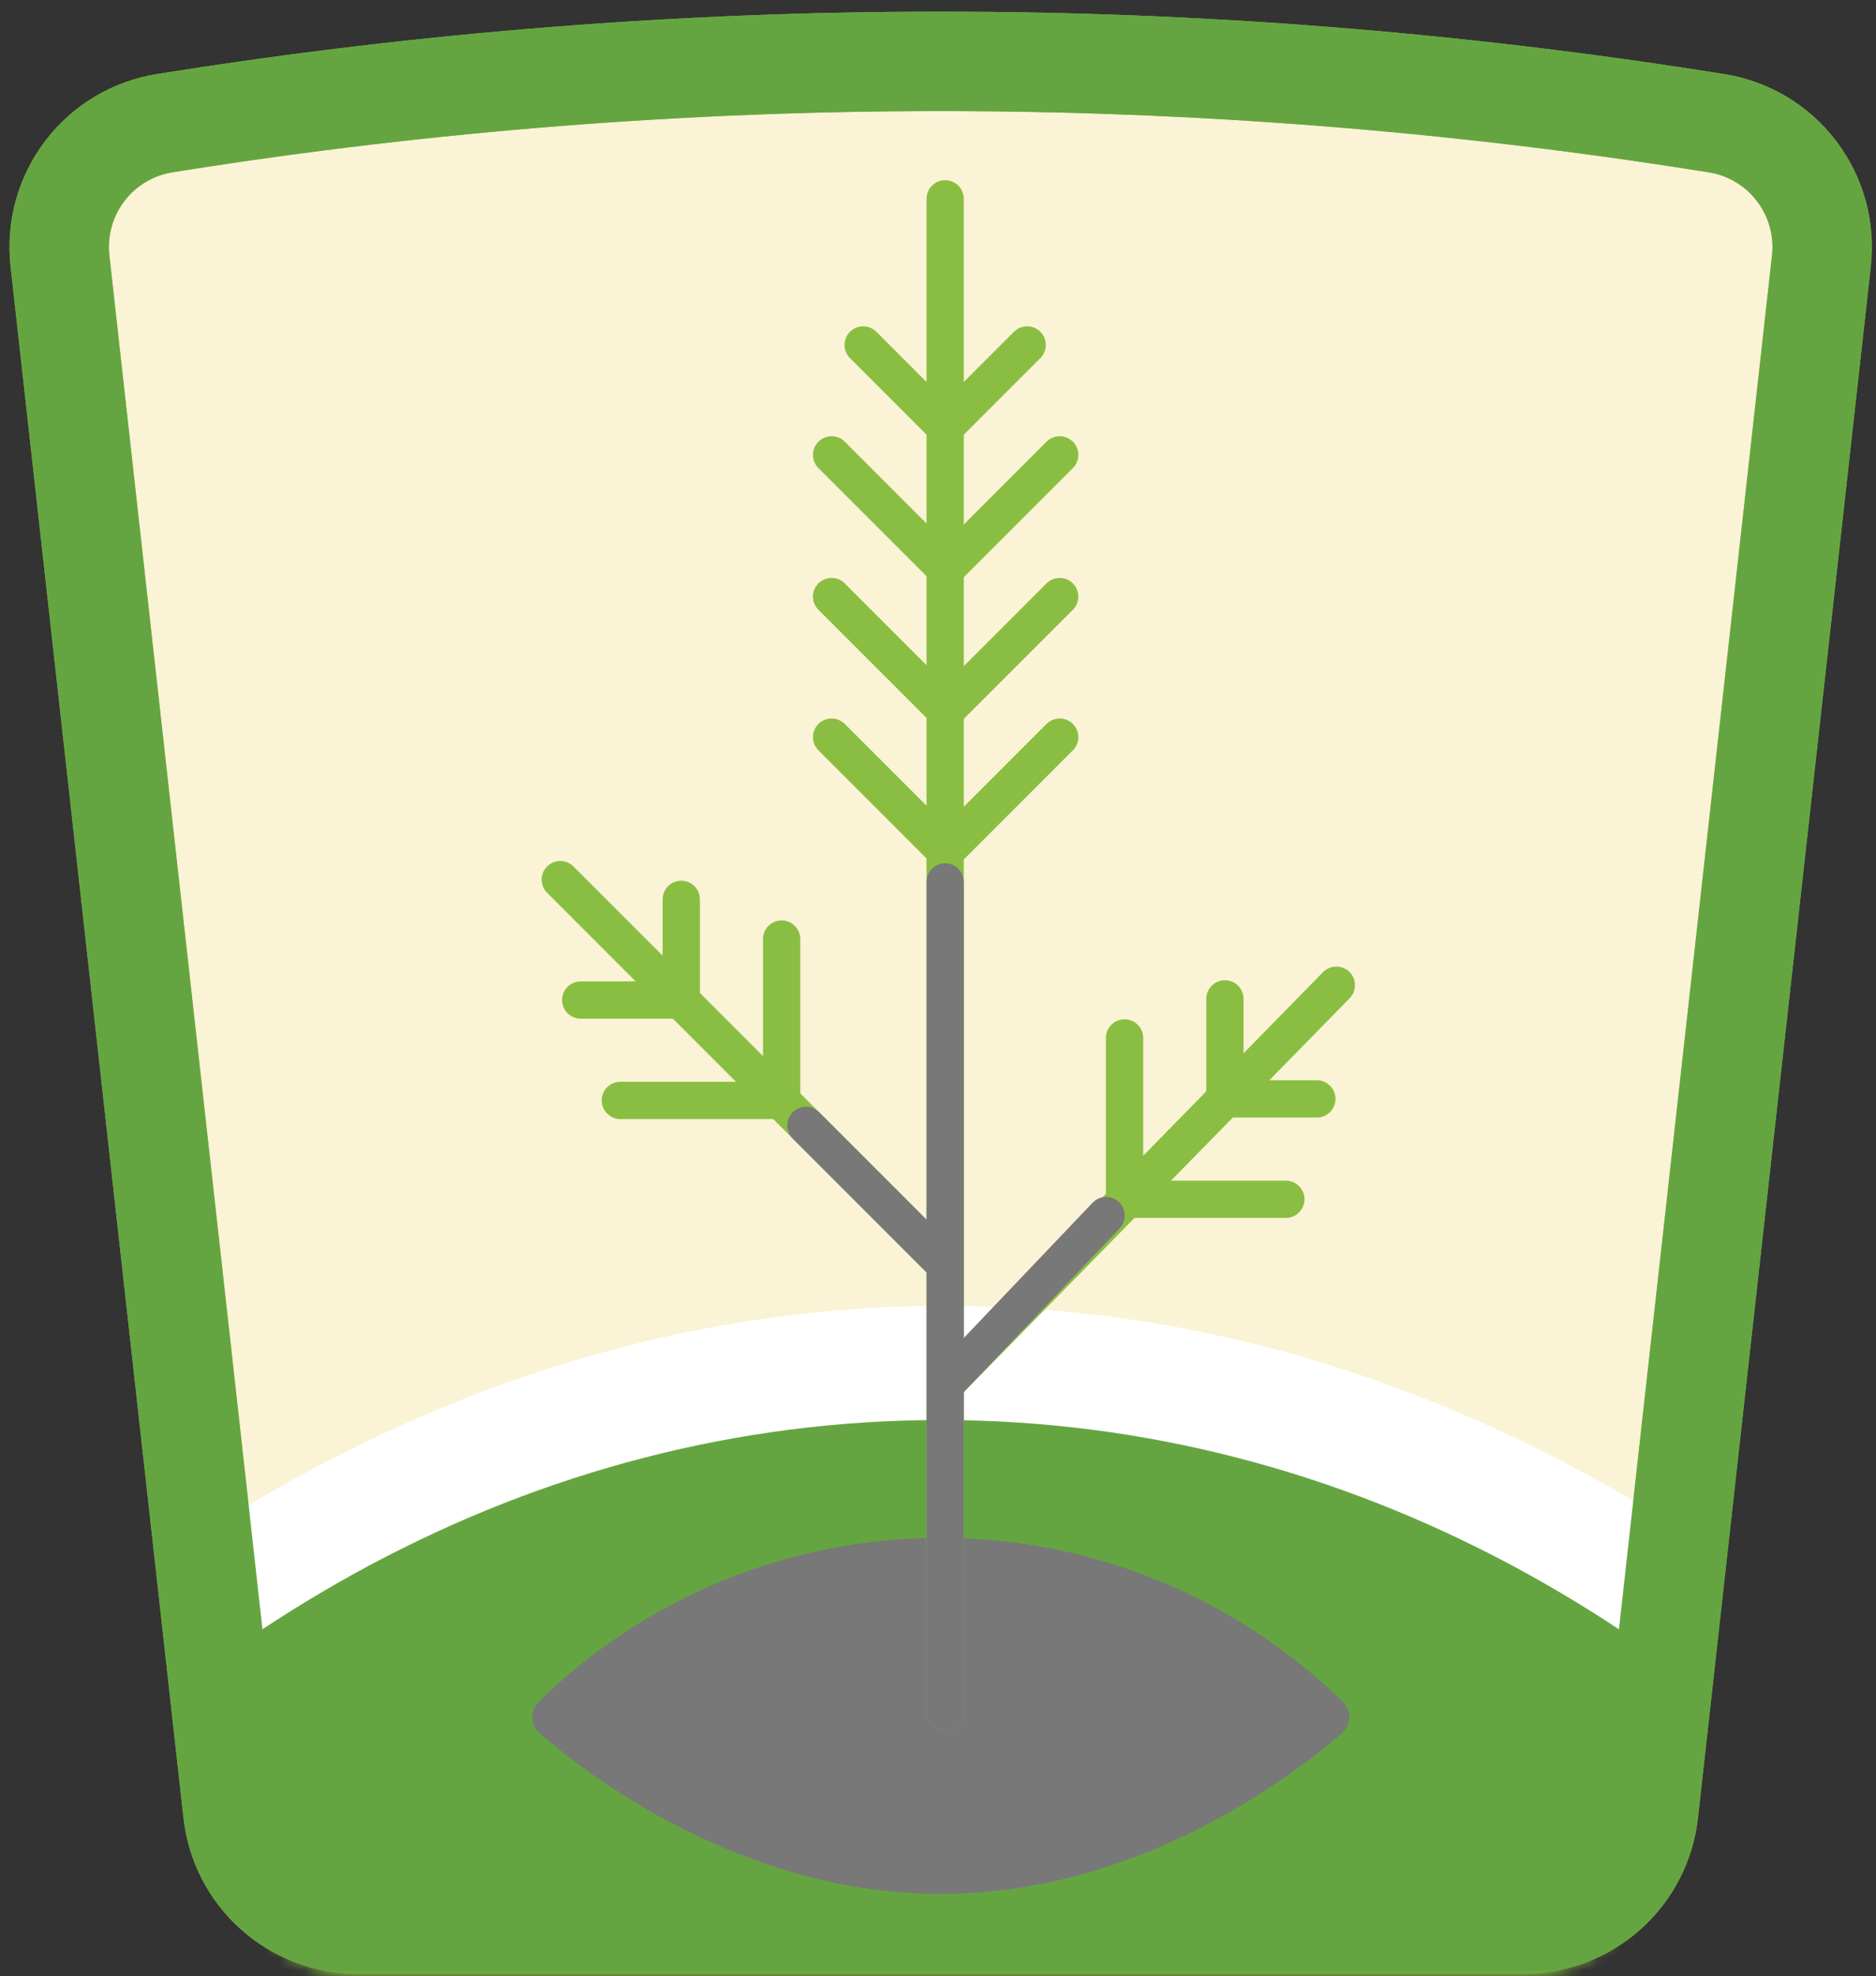
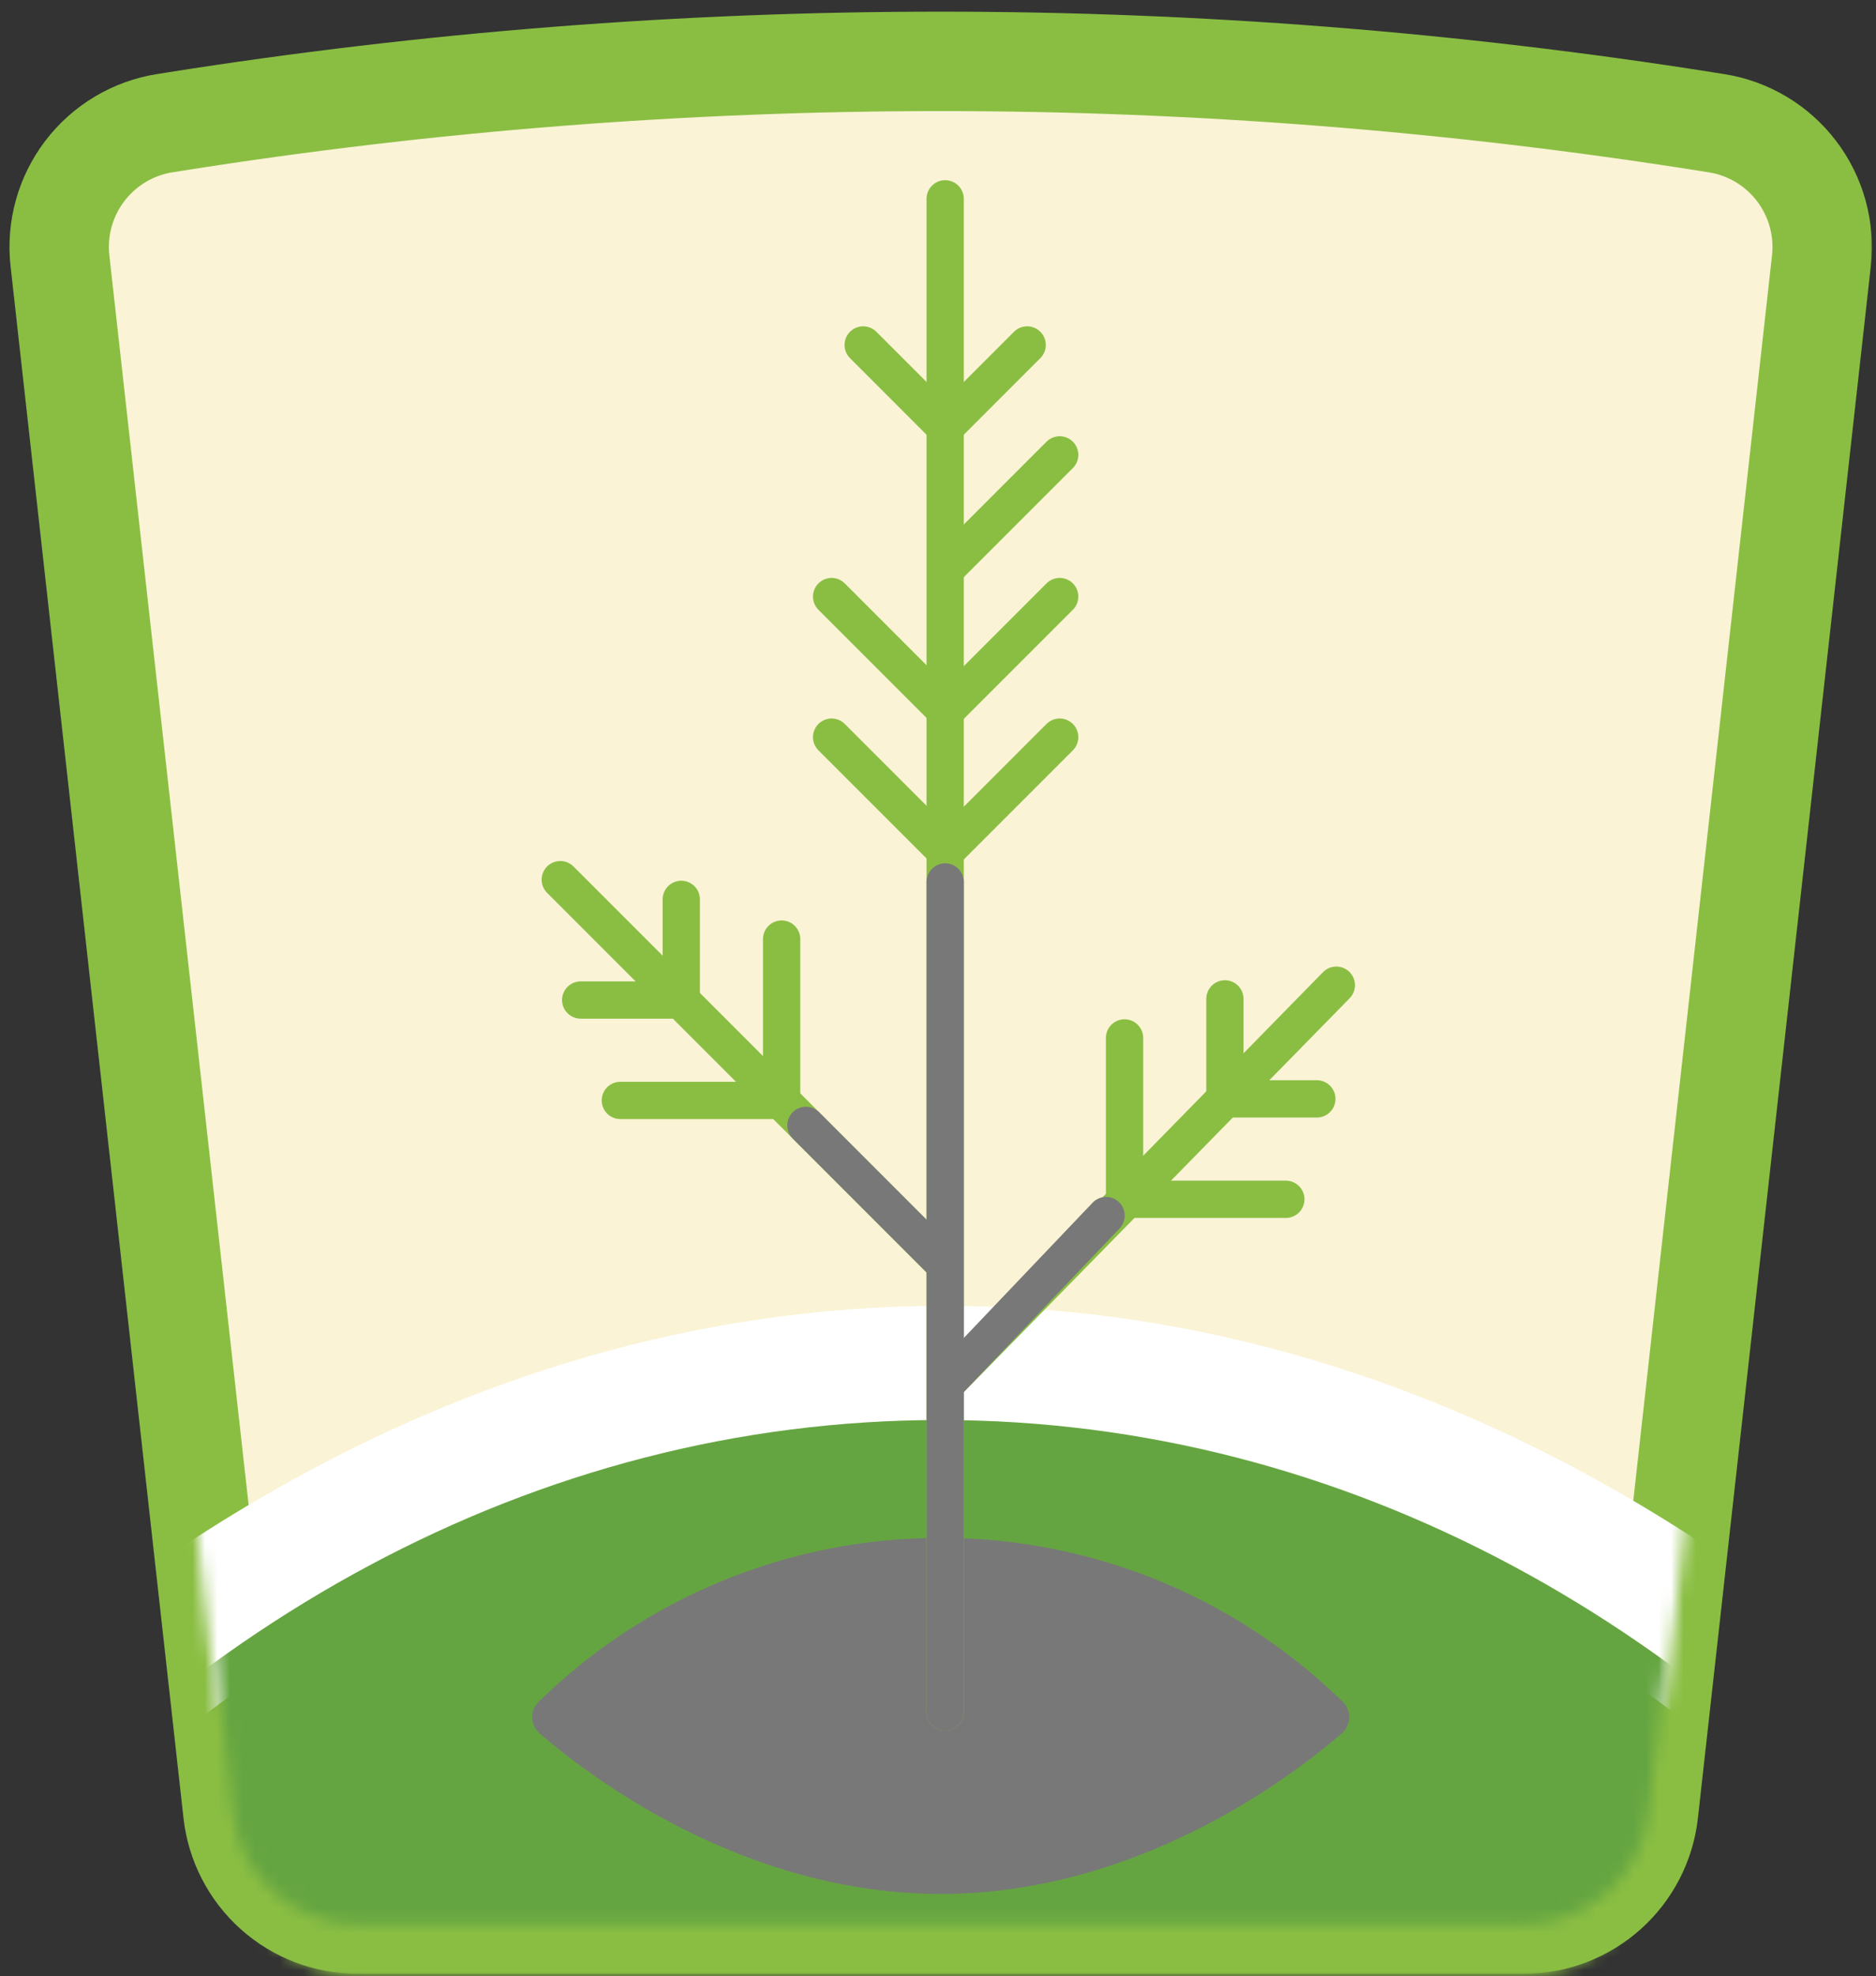
<svg xmlns="http://www.w3.org/2000/svg" width="151" height="159" viewBox="0 0 151 159" fill="none">
  <rect x="0" y="0" width="151" height="159" fill="#333333" stroke="none" />
  <mask id="mask0_5_280" style="mask-type:luminance" maskUnits="userSpaceOnUse" x="0" y="0" width="151" height="159">
    <path d="M0 0H151V159H0V0Z" fill="white" />
  </mask>
  <g mask="url(#mask0_5_280)">
    <mask id="mask1_5_280" style="mask-type:luminance" maskUnits="userSpaceOnUse" x="-1" y="0" width="153" height="160">
      <path d="M-0.173 0H151.607V159.731H-0.173V0Z" fill="white" />
    </mask>
    <g mask="url(#mask1_5_280)">
      <path d="M138.162 9.913L137.334 9.782C96.499 3.323 54.904 3.323 14.069 9.782L13.269 9.909C10.708 10.314 8.401 11.691 6.829 13.754C5.256 15.816 4.539 18.405 4.826 20.982L18.746 145.83C19.021 148.295 20.195 150.572 22.043 152.225C23.892 153.879 26.285 154.793 28.765 154.793H122.671C125.151 154.793 127.544 153.879 129.393 152.225C131.241 150.572 132.415 148.295 132.69 145.83L146.606 20.987C146.893 18.409 146.176 15.82 144.603 13.758C143.03 11.695 140.724 10.318 138.162 9.913Z" fill="#FAF3D5" />
      <path d="M138.162 9.913L137.334 9.782C96.499 3.323 54.904 3.323 14.069 9.782L13.269 9.909C10.708 10.314 8.401 11.691 6.829 13.754C5.256 15.816 4.539 18.405 4.826 20.982L18.746 145.83C19.021 148.295 20.195 150.572 22.043 152.225C23.892 153.879 26.285 154.793 28.765 154.793H122.671C125.151 154.793 127.544 153.879 129.393 152.225C131.241 150.572 132.415 148.295 132.69 145.83L146.606 20.987C146.893 18.409 146.176 15.82 144.603 13.758C143.031 11.695 140.724 10.318 138.162 9.913Z" stroke="#8ABE43" stroke-width="8" stroke-miterlimit="10" />
    </g>
  </g>
  <mask id="mask2_5_280" style="mask-type:luminance" maskUnits="userSpaceOnUse" x="4" y="4" width="143" height="155">
    <path d="M14.069 9.921L13.269 10.052C10.707 10.468 8.4 11.883 6.828 14.004C5.255 16.124 4.538 18.786 4.826 21.436L18.746 149.784C19.021 152.318 20.195 154.659 22.043 156.36C23.892 158.06 26.285 159 28.765 159H122.665C125.145 159 127.539 158.06 129.387 156.36C131.236 154.66 132.409 152.319 132.684 149.784L146.606 21.438C146.893 18.788 146.176 16.125 144.603 14.005C143.03 11.885 140.723 10.469 138.161 10.053L137.333 9.917C96.499 3.276 54.903 3.276 14.069 9.917" fill="white" />
  </mask>
  <g mask="url(#mask2_5_280)">
    <path d="M-39 182.882C-10.134 134.983 30.708 105.057 76.03 105.057C121.352 105.057 162.194 134.987 191.059 182.882" fill="white" />
    <path d="M-7.354 161.999C13.492 134.498 42.988 117.313 75.717 117.313C108.446 117.313 137.942 134.501 158.788 161.999" fill="#8ABE43" />
  </g>
  <mask id="mask3_5_280" style="mask-type:luminance" maskUnits="userSpaceOnUse" x="0" y="0" width="151" height="159">
-     <path d="M0 0H151V159H0V0Z" fill="white" />
-   </mask>
+     </mask>
  <g mask="url(#mask3_5_280)">
    <mask id="mask4_5_280" style="mask-type:luminance" maskUnits="userSpaceOnUse" x="-1" y="0" width="153" height="160">
-       <path d="M-0.173 0H151.607V159.731H-0.173V0Z" fill="white" />
+       <path d="M-0.173 0H151.607V159.731V0Z" fill="white" />
    </mask>
    <g mask="url(#mask4_5_280)">
      <path d="M138.162 9.913L137.334 9.782C96.499 3.323 54.904 3.323 14.069 9.782L13.269 9.909C10.708 10.314 8.401 11.691 6.829 13.754C5.256 15.816 4.539 18.405 4.826 20.982L18.746 145.83C19.021 148.295 20.195 150.572 22.043 152.225C23.892 153.879 26.285 154.793 28.765 154.793H122.671C125.151 154.793 127.544 153.879 129.393 152.225C131.241 150.572 132.415 148.295 132.69 145.83L146.606 20.987C146.893 18.409 146.176 15.82 144.603 13.758C143.031 11.695 140.724 10.318 138.162 9.913Z" stroke="#65A541" stroke-width="8" stroke-miterlimit="10" />
    </g>
  </g>
  <mask id="mask5_5_280" style="mask-type:luminance" maskUnits="userSpaceOnUse" x="4" y="4" width="143" height="151">
    <path d="M14.069 9.785L13.269 9.912C10.707 10.317 8.4 11.694 6.828 13.756C5.255 15.818 4.538 18.408 4.826 20.985L18.746 145.828C19.021 148.293 20.195 150.57 22.043 152.224C23.892 153.877 26.285 154.792 28.765 154.792H122.665C125.145 154.792 127.539 153.878 129.387 152.224C131.236 150.57 132.409 148.293 132.684 145.828L146.606 20.987C146.893 18.409 146.176 15.82 144.603 13.757C143.03 11.695 140.723 10.318 138.161 9.913L137.333 9.781C96.499 3.322 54.903 3.322 14.069 9.781" fill="white" />
  </mask>
  <g mask="url(#mask5_5_280)">
    <path d="M-7.354 157.709C13.492 130.959 42.988 114.244 75.717 114.244C108.446 114.244 137.942 130.962 158.788 157.709" fill="#65A541" />
  </g>
  <mask id="mask6_5_280" style="mask-type:luminance" maskUnits="userSpaceOnUse" x="0" y="0" width="151" height="159">
    <path d="M0 0H151V159H0V0Z" fill="white" />
  </mask>
  <g mask="url(#mask6_5_280)">
    <path d="M75.717 123.726C63.612 123.712 51.986 128.452 43.343 136.926C43.174 137.094 43.042 137.294 42.955 137.516C42.868 137.737 42.827 137.974 42.836 138.212C42.845 138.449 42.903 138.682 43.006 138.897C43.11 139.111 43.256 139.301 43.437 139.456C47.427 142.908 59.815 152.37 75.717 152.37C91.619 152.37 104.007 142.908 107.997 139.456C108.178 139.301 108.324 139.111 108.428 138.897C108.531 138.682 108.589 138.449 108.598 138.212C108.607 137.974 108.566 137.737 108.479 137.516C108.392 137.294 108.26 137.094 108.091 136.926C99.448 128.452 87.822 123.712 75.717 123.726Z" fill="#787878" />
    <path d="M90.633 96.485H103.497" stroke="#8ABE43" stroke-width="3" stroke-miterlimit="10" stroke-linecap="round" />
    <path d="M98.677 88.407H105.994" stroke="#8ABE43" stroke-width="3" stroke-miterlimit="10" stroke-linecap="round" />
    <path d="M90.516 96.367V83.503" stroke="#8ABE43" stroke-width="3" stroke-miterlimit="10" stroke-linecap="round" />
    <path d="M98.593 88.323V80.362" stroke="#8ABE43" stroke-width="3" stroke-miterlimit="10" stroke-linecap="round" />
    <path d="M107.562 79.261L76.09 111.377" stroke="#8ABE43" stroke-width="3" stroke-miterlimit="10" stroke-linecap="round" />
    <path d="M62.914 88.414V75.55" stroke="#8ABE43" stroke-width="3" stroke-miterlimit="10" stroke-linecap="round" />
    <path d="M54.836 80.37V72.357" stroke="#8ABE43" stroke-width="3" stroke-miterlimit="10" stroke-linecap="round" />
    <path d="M62.796 88.531H49.932" stroke="#8ABE43" stroke-width="3" stroke-miterlimit="10" stroke-linecap="round" />
    <path d="M54.753 80.454H46.74" stroke="#8ABE43" stroke-width="3" stroke-miterlimit="10" stroke-linecap="round" />
    <path d="M45.098 70.77L75.927 101.599" stroke="#8ABE43" stroke-width="3" stroke-miterlimit="10" stroke-linecap="round" />
    <path d="M76.198 57.092L85.295 47.996" stroke="#8ABE43" stroke-width="3" stroke-miterlimit="10" stroke-linecap="round" />
    <path d="M76.198 45.693L85.295 36.596" stroke="#8ABE43" stroke-width="3" stroke-miterlimit="10" stroke-linecap="round" />
    <path d="M76.033 57.092L66.936 47.996" stroke="#8ABE43" stroke-width="3" stroke-miterlimit="10" stroke-linecap="round" />
-     <path d="M76.033 45.693L66.936 36.596" stroke="#8ABE43" stroke-width="3" stroke-miterlimit="10" stroke-linecap="round" />
    <path d="M76.198 68.402L85.295 59.305" stroke="#8ABE43" stroke-width="3" stroke-miterlimit="10" stroke-linecap="round" />
    <path d="M76.033 68.402L66.936 59.305" stroke="#8ABE43" stroke-width="3" stroke-miterlimit="10" stroke-linecap="round" />
    <path d="M76.077 15.997V137.727" stroke="#8ABE43" stroke-width="3" stroke-miterlimit="10" stroke-linecap="round" />
    <path d="M89.029 97.795L76.09 111.377" stroke="#787878" stroke-width="3" stroke-miterlimit="10" stroke-linecap="round" />
    <path d="M64.868 90.539L75.928 101.599" stroke="#787878" stroke-width="3" stroke-miterlimit="10" stroke-linecap="round" />
    <path d="M76.077 70.954V137.727" stroke="#787878" stroke-width="3" stroke-miterlimit="10" stroke-linecap="round" />
    <path d="M76.137 34.293L82.677 27.753" stroke="#8ABE43" stroke-width="3" stroke-miterlimit="10" stroke-linecap="round" />
    <path d="M76.018 34.293L69.478 27.753" stroke="#8ABE43" stroke-width="3" stroke-miterlimit="10" stroke-linecap="round" />
  </g>
</svg>